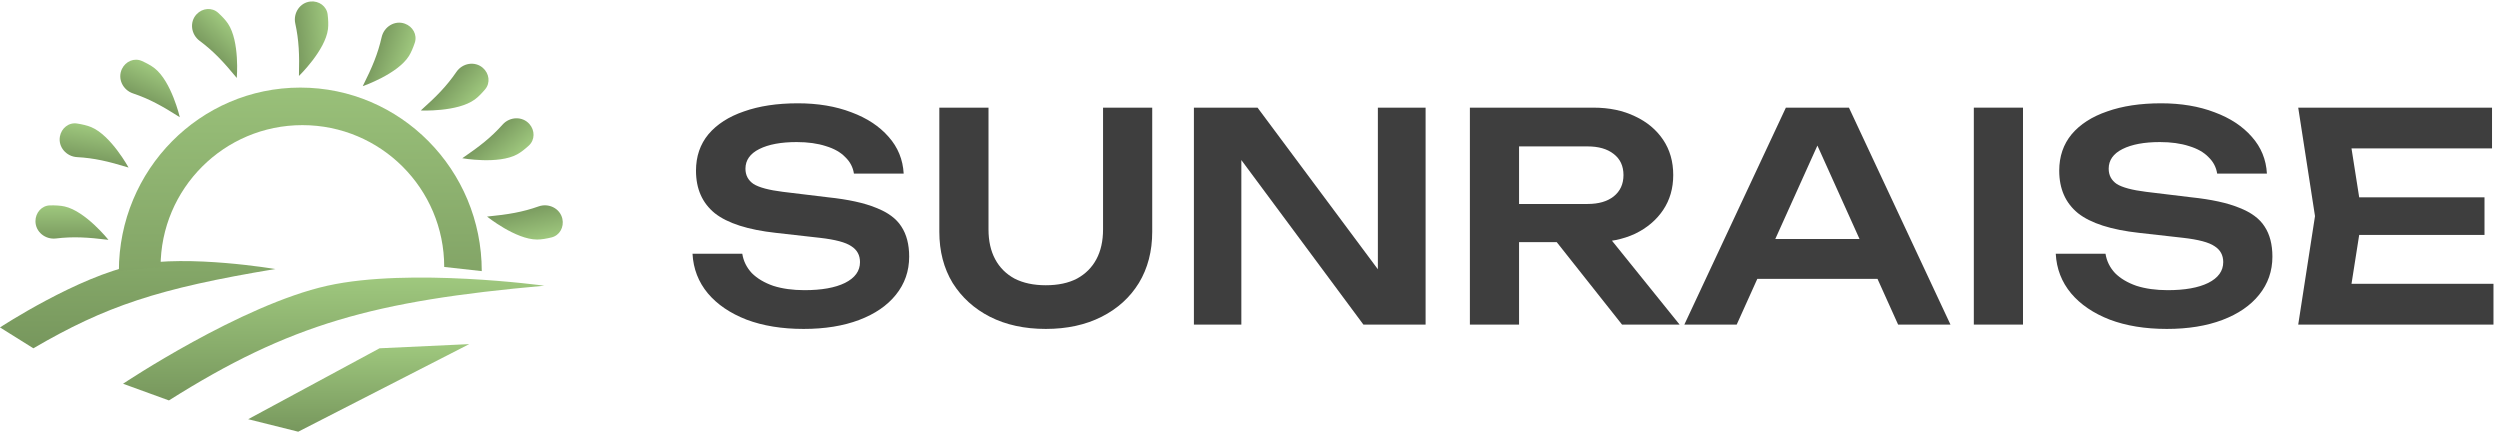
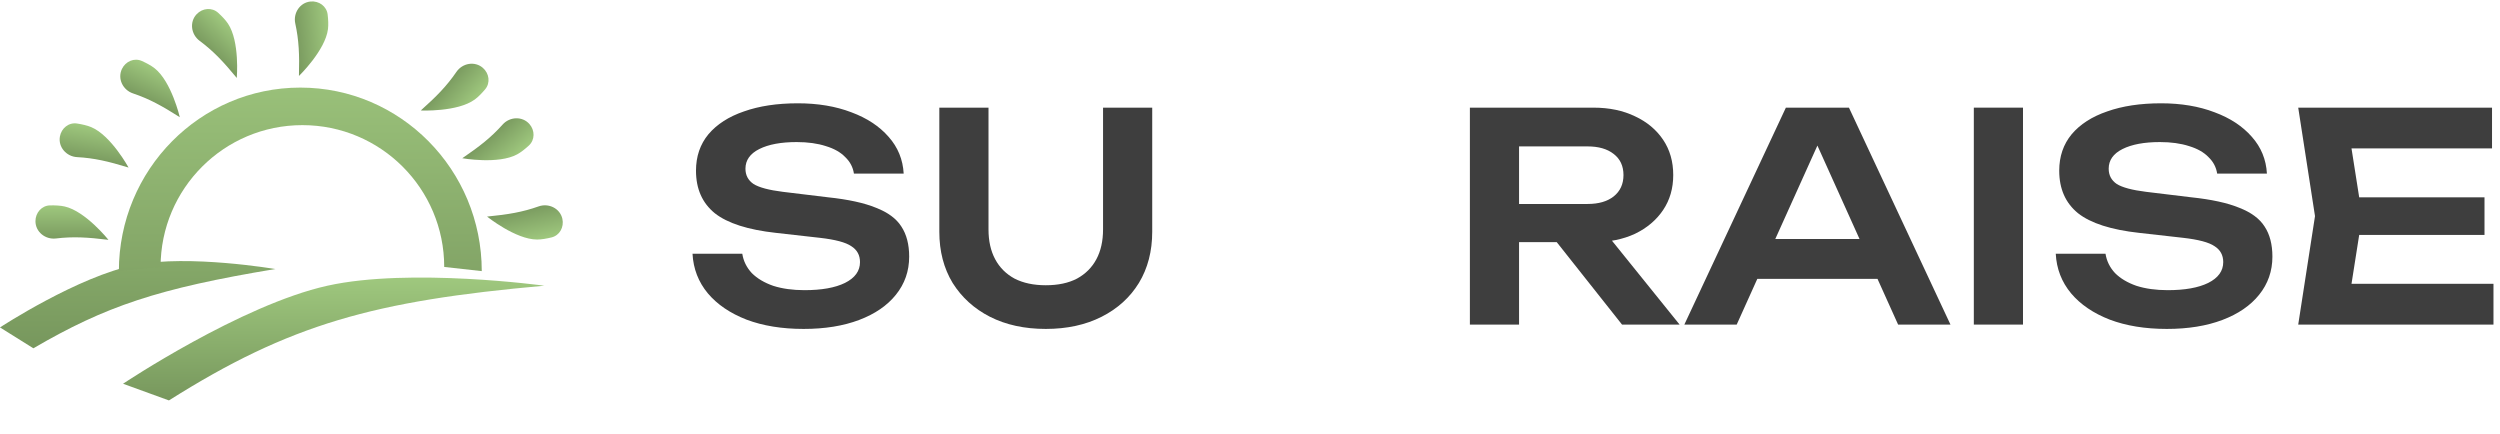
<svg xmlns="http://www.w3.org/2000/svg" width="242" height="42" viewBox="0 0 242 42" fill="none">
-   <path d="M36.742 33.714L24.023 40.578L28.868 41.789L45.422 33.31L36.742 33.714Z" fill="url(#paint0_linear_340_21)" />
  <path d="M31.695 27.657C23.33 29.515 11.911 37.146 11.911 37.146L16.352 38.761C28.069 31.37 36.182 29.128 52.691 27.657C52.691 27.657 39.699 25.88 31.695 27.657Z" fill="url(#paint1_linear_340_21)" />
  <path d="M26.648 26.042C15.273 27.926 10.223 29.641 3.23 33.714L0 31.695C0 31.695 7.584 26.724 13.122 25.639C18.308 24.622 26.648 26.042 26.648 26.042Z" fill="url(#paint2_linear_340_21)" />
  <path d="M6.258 19.986C8.288 20.445 10.498 23.216 10.498 23.216C8.449 22.964 7.066 22.886 5.414 23.084C4.384 23.206 3.432 22.445 3.432 21.408C3.432 20.593 4.034 19.895 4.849 19.88C5.326 19.871 5.842 19.892 6.258 19.986Z" fill="url(#paint3_linear_340_21)" />
  <path d="M8.828 12.304C10.748 13.107 12.445 16.219 12.445 16.219C10.47 15.616 9.122 15.3 7.46 15.209C6.426 15.152 5.619 14.237 5.798 13.216C5.939 12.413 6.653 11.83 7.459 11.956C7.93 12.029 8.435 12.14 8.828 12.304Z" fill="url(#paint4_linear_340_21)" />
  <path d="M14.965 6.606C16.601 7.893 17.405 11.345 17.405 11.345C15.663 10.237 14.448 9.572 12.871 9.04C11.889 8.709 11.356 7.612 11.802 6.676C12.152 5.94 12.995 5.569 13.738 5.905C14.173 6.102 14.63 6.343 14.965 6.606Z" fill="url(#paint5_linear_340_21)" />
  <path d="M22.067 2.284C23.224 4.014 22.92 7.545 22.92 7.545C21.607 5.953 20.657 4.945 19.323 3.951C18.491 3.331 18.324 2.123 19.038 1.371C19.599 0.78 20.515 0.688 21.118 1.238C21.47 1.559 21.83 1.93 22.067 2.284Z" fill="url(#paint6_linear_340_21)" />
  <path d="M31.748 2.824C31.485 4.888 28.938 7.353 28.938 7.353C28.993 5.289 28.938 3.906 28.584 2.279C28.363 1.267 29.03 0.246 30.061 0.146C30.873 0.068 31.625 0.601 31.718 1.411C31.773 1.885 31.801 2.401 31.748 2.824Z" fill="url(#paint7_linear_340_21)" />
-   <path d="M39.58 5.429C38.467 7.187 35.115 8.339 35.115 8.339C36.04 6.494 36.577 5.217 36.945 3.594C37.175 2.583 38.212 1.941 39.188 2.289C39.956 2.562 40.411 3.364 40.153 4.137C40.001 4.589 39.808 5.068 39.58 5.429Z" fill="url(#paint8_linear_340_21)" />
  <path d="M45.953 9.636C44.27 10.861 40.73 10.695 40.73 10.695C42.27 9.321 43.239 8.332 44.181 6.96C44.767 6.105 45.967 5.891 46.747 6.574C47.36 7.111 47.487 8.024 46.962 8.647C46.654 9.012 46.298 9.386 45.953 9.636Z" fill="url(#paint9_linear_340_21)" />
  <path d="M50.065 14.941C48.238 15.938 44.749 15.317 44.749 15.317C46.453 14.152 47.543 13.298 48.653 12.058C49.345 11.286 50.563 11.229 51.248 12.007C51.786 12.619 51.795 13.54 51.193 14.09C50.841 14.412 50.44 14.737 50.065 14.941Z" fill="url(#paint10_linear_340_21)" />
  <path d="M51.992 23.188C49.91 23.184 47.148 20.965 47.148 20.965C49.202 20.762 50.568 20.535 52.137 19.98C53.114 19.635 54.211 20.17 54.438 21.181C54.616 21.976 54.182 22.789 53.39 22.983C52.926 23.096 52.418 23.188 51.992 23.188Z" fill="url(#paint11_linear_340_21)" />
  <path d="M29.272 12.113C21.691 12.113 15.544 18.259 15.544 25.84L11.507 26.244C11.507 16.433 19.37 8.479 29.07 8.479C38.77 8.479 46.634 16.433 46.634 26.244L43 25.84C43 18.259 36.854 12.113 29.272 12.113Z" fill="url(#paint12_linear_340_21)" />
  <path d="M67.036 24.56H71.852C71.964 25.269 72.272 25.895 72.776 26.436C73.299 26.959 73.989 27.369 74.848 27.668C75.725 27.948 76.733 28.088 77.872 28.088C79.533 28.088 80.84 27.855 81.792 27.388C82.763 26.903 83.248 26.231 83.248 25.372C83.248 24.7 82.968 24.187 82.408 23.832C81.867 23.459 80.849 23.188 79.356 23.02L75.128 22.544C72.403 22.245 70.424 21.611 69.192 20.64C67.979 19.651 67.372 18.279 67.372 16.524C67.372 15.143 67.773 13.967 68.576 12.996C69.397 12.025 70.545 11.288 72.02 10.784C73.495 10.261 75.231 10 77.228 10C79.169 10 80.896 10.289 82.408 10.868C83.92 11.428 85.124 12.221 86.02 13.248C86.916 14.256 87.401 15.441 87.476 16.804H82.66C82.567 16.188 82.287 15.656 81.82 15.208C81.372 14.741 80.747 14.387 79.944 14.144C79.141 13.883 78.199 13.752 77.116 13.752C75.604 13.752 74.4 13.976 73.504 14.424C72.608 14.872 72.16 15.507 72.16 16.328C72.16 16.963 72.421 17.457 72.944 17.812C73.485 18.148 74.428 18.4 75.772 18.568L80.168 19.1C82.109 19.305 83.649 19.641 84.788 20.108C85.945 20.556 86.767 21.163 87.252 21.928C87.756 22.693 88.008 23.664 88.008 24.84C88.008 26.24 87.579 27.472 86.72 28.536C85.88 29.581 84.695 30.393 83.164 30.972C81.633 31.551 79.841 31.84 77.788 31.84C75.697 31.84 73.859 31.541 72.272 30.944C70.685 30.328 69.435 29.479 68.52 28.396C67.605 27.295 67.111 26.016 67.036 24.56Z" fill="#3E3E3E" />
  <path d="M95.687 22.208C95.687 23.328 95.901 24.289 96.331 25.092C96.76 25.895 97.385 26.52 98.207 26.968C99.047 27.397 100.055 27.612 101.231 27.612C102.425 27.612 103.433 27.397 104.255 26.968C105.076 26.52 105.701 25.895 106.131 25.092C106.56 24.289 106.775 23.328 106.775 22.208V10.42H111.535V22.432C111.535 24.317 111.105 25.969 110.247 27.388C109.388 28.788 108.184 29.88 106.635 30.664C105.085 31.448 103.284 31.84 101.231 31.84C99.177 31.84 97.376 31.448 95.827 30.664C94.296 29.88 93.092 28.788 92.215 27.388C91.356 25.969 90.927 24.317 90.927 22.432V10.42H95.687V22.208Z" fill="#3E3E3E" />
-   <path d="M135.03 28.284L133.378 28.536V10.42H137.998V31.42H131.978L118.538 13.304L120.162 13.052V31.42H115.57V10.42H121.73L135.03 28.284Z" fill="#3E3E3E" />
  <path d="M145.589 19.744H153.681C154.745 19.744 155.585 19.501 156.201 19.016C156.835 18.512 157.153 17.821 157.153 16.944C157.153 16.067 156.835 15.385 156.201 14.9C155.585 14.415 154.745 14.172 153.681 14.172H144.889L147.045 11.736V31.42H142.285V10.42H154.241C155.771 10.42 157.115 10.7 158.273 11.26C159.43 11.801 160.335 12.557 160.989 13.528C161.642 14.499 161.969 15.637 161.969 16.944C161.969 18.232 161.642 19.361 160.989 20.332C160.335 21.303 159.43 22.068 158.273 22.628C157.115 23.169 155.771 23.44 154.241 23.44H145.589V19.744ZM149.229 21.592H154.661L162.585 31.42H157.013L149.229 21.592Z" fill="#3E3E3E" />
  <path d="M168.533 26.996V23.132H183.093V26.996H168.533ZM178.977 10.42L188.805 31.42H183.737L175.141 12.352H176.709L168.113 31.42H163.045L172.873 10.42H178.977Z" fill="#3E3E3E" />
  <path d="M191.066 10.42H195.826V31.42H191.066V10.42Z" fill="#3E3E3E" />
  <path d="M198.997 24.56H203.813C203.925 25.269 204.233 25.895 204.737 26.436C205.259 26.959 205.95 27.369 206.809 27.668C207.686 27.948 208.694 28.088 209.833 28.088C211.494 28.088 212.801 27.855 213.753 27.388C214.723 26.903 215.209 26.231 215.209 25.372C215.209 24.7 214.929 24.187 214.369 23.832C213.827 23.459 212.81 23.188 211.317 23.02L207.089 22.544C204.363 22.245 202.385 21.611 201.153 20.64C199.939 19.651 199.333 18.279 199.333 16.524C199.333 15.143 199.734 13.967 200.537 12.996C201.358 12.025 202.506 11.288 203.981 10.784C205.455 10.261 207.191 10 209.189 10C211.13 10 212.857 10.289 214.369 10.868C215.881 11.428 217.085 12.221 217.981 13.248C218.877 14.256 219.362 15.441 219.437 16.804H214.621C214.528 16.188 214.247 15.656 213.781 15.208C213.333 14.741 212.707 14.387 211.905 14.144C211.102 13.883 210.159 13.752 209.077 13.752C207.565 13.752 206.361 13.976 205.465 14.424C204.569 14.872 204.121 15.507 204.121 16.328C204.121 16.963 204.382 17.457 204.905 17.812C205.446 18.148 206.389 18.4 207.733 18.568L212.129 19.1C214.07 19.305 215.61 19.641 216.749 20.108C217.906 20.556 218.727 21.163 219.213 21.928C219.717 22.693 219.969 23.664 219.969 24.84C219.969 26.24 219.539 27.472 218.681 28.536C217.841 29.581 216.655 30.393 215.125 30.972C213.594 31.551 211.802 31.84 209.749 31.84C207.658 31.84 205.82 31.541 204.233 30.944C202.646 30.328 201.395 29.479 200.481 28.396C199.566 27.295 199.071 26.016 198.997 24.56Z" fill="#3E3E3E" />
  <path d="M240.5 19.1V22.74H225.464V19.1H240.5ZM228.656 20.92L227.256 29.824L225.184 27.472H241.368V31.42H222.468L224.092 20.92L222.468 10.42H241.228V14.368H225.184L227.256 12.016L228.656 20.92Z" fill="#3E3E3E" />
  <defs>
    <linearGradient id="paint0_linear_340_21" x1="34.723" y1="33.31" x2="34.723" y2="41.789" gradientUnits="userSpaceOnUse">
      <stop stop-color="#9FC87E" />
      <stop offset="1" stop-color="#77975D" />
    </linearGradient>
    <linearGradient id="paint1_linear_340_21" x1="32.301" y1="26.867" x2="32.301" y2="38.761" gradientUnits="userSpaceOnUse">
      <stop stop-color="#9FC87E" />
      <stop offset="1" stop-color="#77975D" />
    </linearGradient>
    <linearGradient id="paint2_linear_340_21" x1="23.418" y1="10.094" x2="23.418" y2="33.714" gradientUnits="userSpaceOnUse">
      <stop stop-color="#9FC87E" />
      <stop offset="1" stop-color="#77975D" />
    </linearGradient>
    <linearGradient id="paint3_linear_340_21" x1="6.965" y1="19.878" x2="6.965" y2="23.418" gradientUnits="userSpaceOnUse">
      <stop stop-color="#9FC87E" />
      <stop offset="1" stop-color="#77975D" />
    </linearGradient>
    <linearGradient id="paint4_linear_340_21" x1="9.543" y1="12.32" x2="8.931" y2="15.807" gradientUnits="userSpaceOnUse">
      <stop stop-color="#9FC87E" />
      <stop offset="1" stop-color="#77975D" />
    </linearGradient>
    <linearGradient id="paint5_linear_340_21" x1="15.649" y1="6.812" x2="14.128" y2="10.009" gradientUnits="userSpaceOnUse">
      <stop stop-color="#9FC87E" />
      <stop offset="1" stop-color="#77975D" />
    </linearGradient>
    <linearGradient id="paint6_linear_340_21" x1="22.654" y1="2.692" x2="20.218" y2="5.261" gradientUnits="userSpaceOnUse">
      <stop stop-color="#9FC87E" />
      <stop offset="1" stop-color="#77975D" />
    </linearGradient>
    <linearGradient id="paint7_linear_340_21" x1="31.923" y1="3.517" x2="28.399" y2="3.856" gradientUnits="userSpaceOnUse">
      <stop stop-color="#9FC87E" />
      <stop offset="1" stop-color="#77975D" />
    </linearGradient>
    <linearGradient id="paint8_linear_340_21" x1="39.445" y1="6.131" x2="36.11" y2="4.943" gradientUnits="userSpaceOnUse">
      <stop stop-color="#9FC87E" />
      <stop offset="1" stop-color="#77975D" />
    </linearGradient>
    <linearGradient id="paint9_linear_340_21" x1="45.569" y1="10.239" x2="42.907" y2="7.906" gradientUnits="userSpaceOnUse">
      <stop stop-color="#9FC87E" />
      <stop offset="1" stop-color="#77975D" />
    </linearGradient>
    <linearGradient id="paint10_linear_340_21" x1="49.606" y1="15.489" x2="47.268" y2="12.832" gradientUnits="userSpaceOnUse">
      <stop stop-color="#9FC87E" />
      <stop offset="1" stop-color="#77975D" />
    </linearGradient>
    <linearGradient id="paint11_linear_340_21" x1="51.326" y1="23.448" x2="50.55" y2="19.994" gradientUnits="userSpaceOnUse">
      <stop stop-color="#9FC87E" />
      <stop offset="1" stop-color="#77975D" />
    </linearGradient>
    <linearGradient id="paint12_linear_340_21" x1="29.07" y1="8.479" x2="29.07" y2="26.244" gradientUnits="userSpaceOnUse">
      <stop stop-color="#99C079" />
      <stop offset="1" stop-color="#83A567" />
    </linearGradient>
  </defs>
</svg>